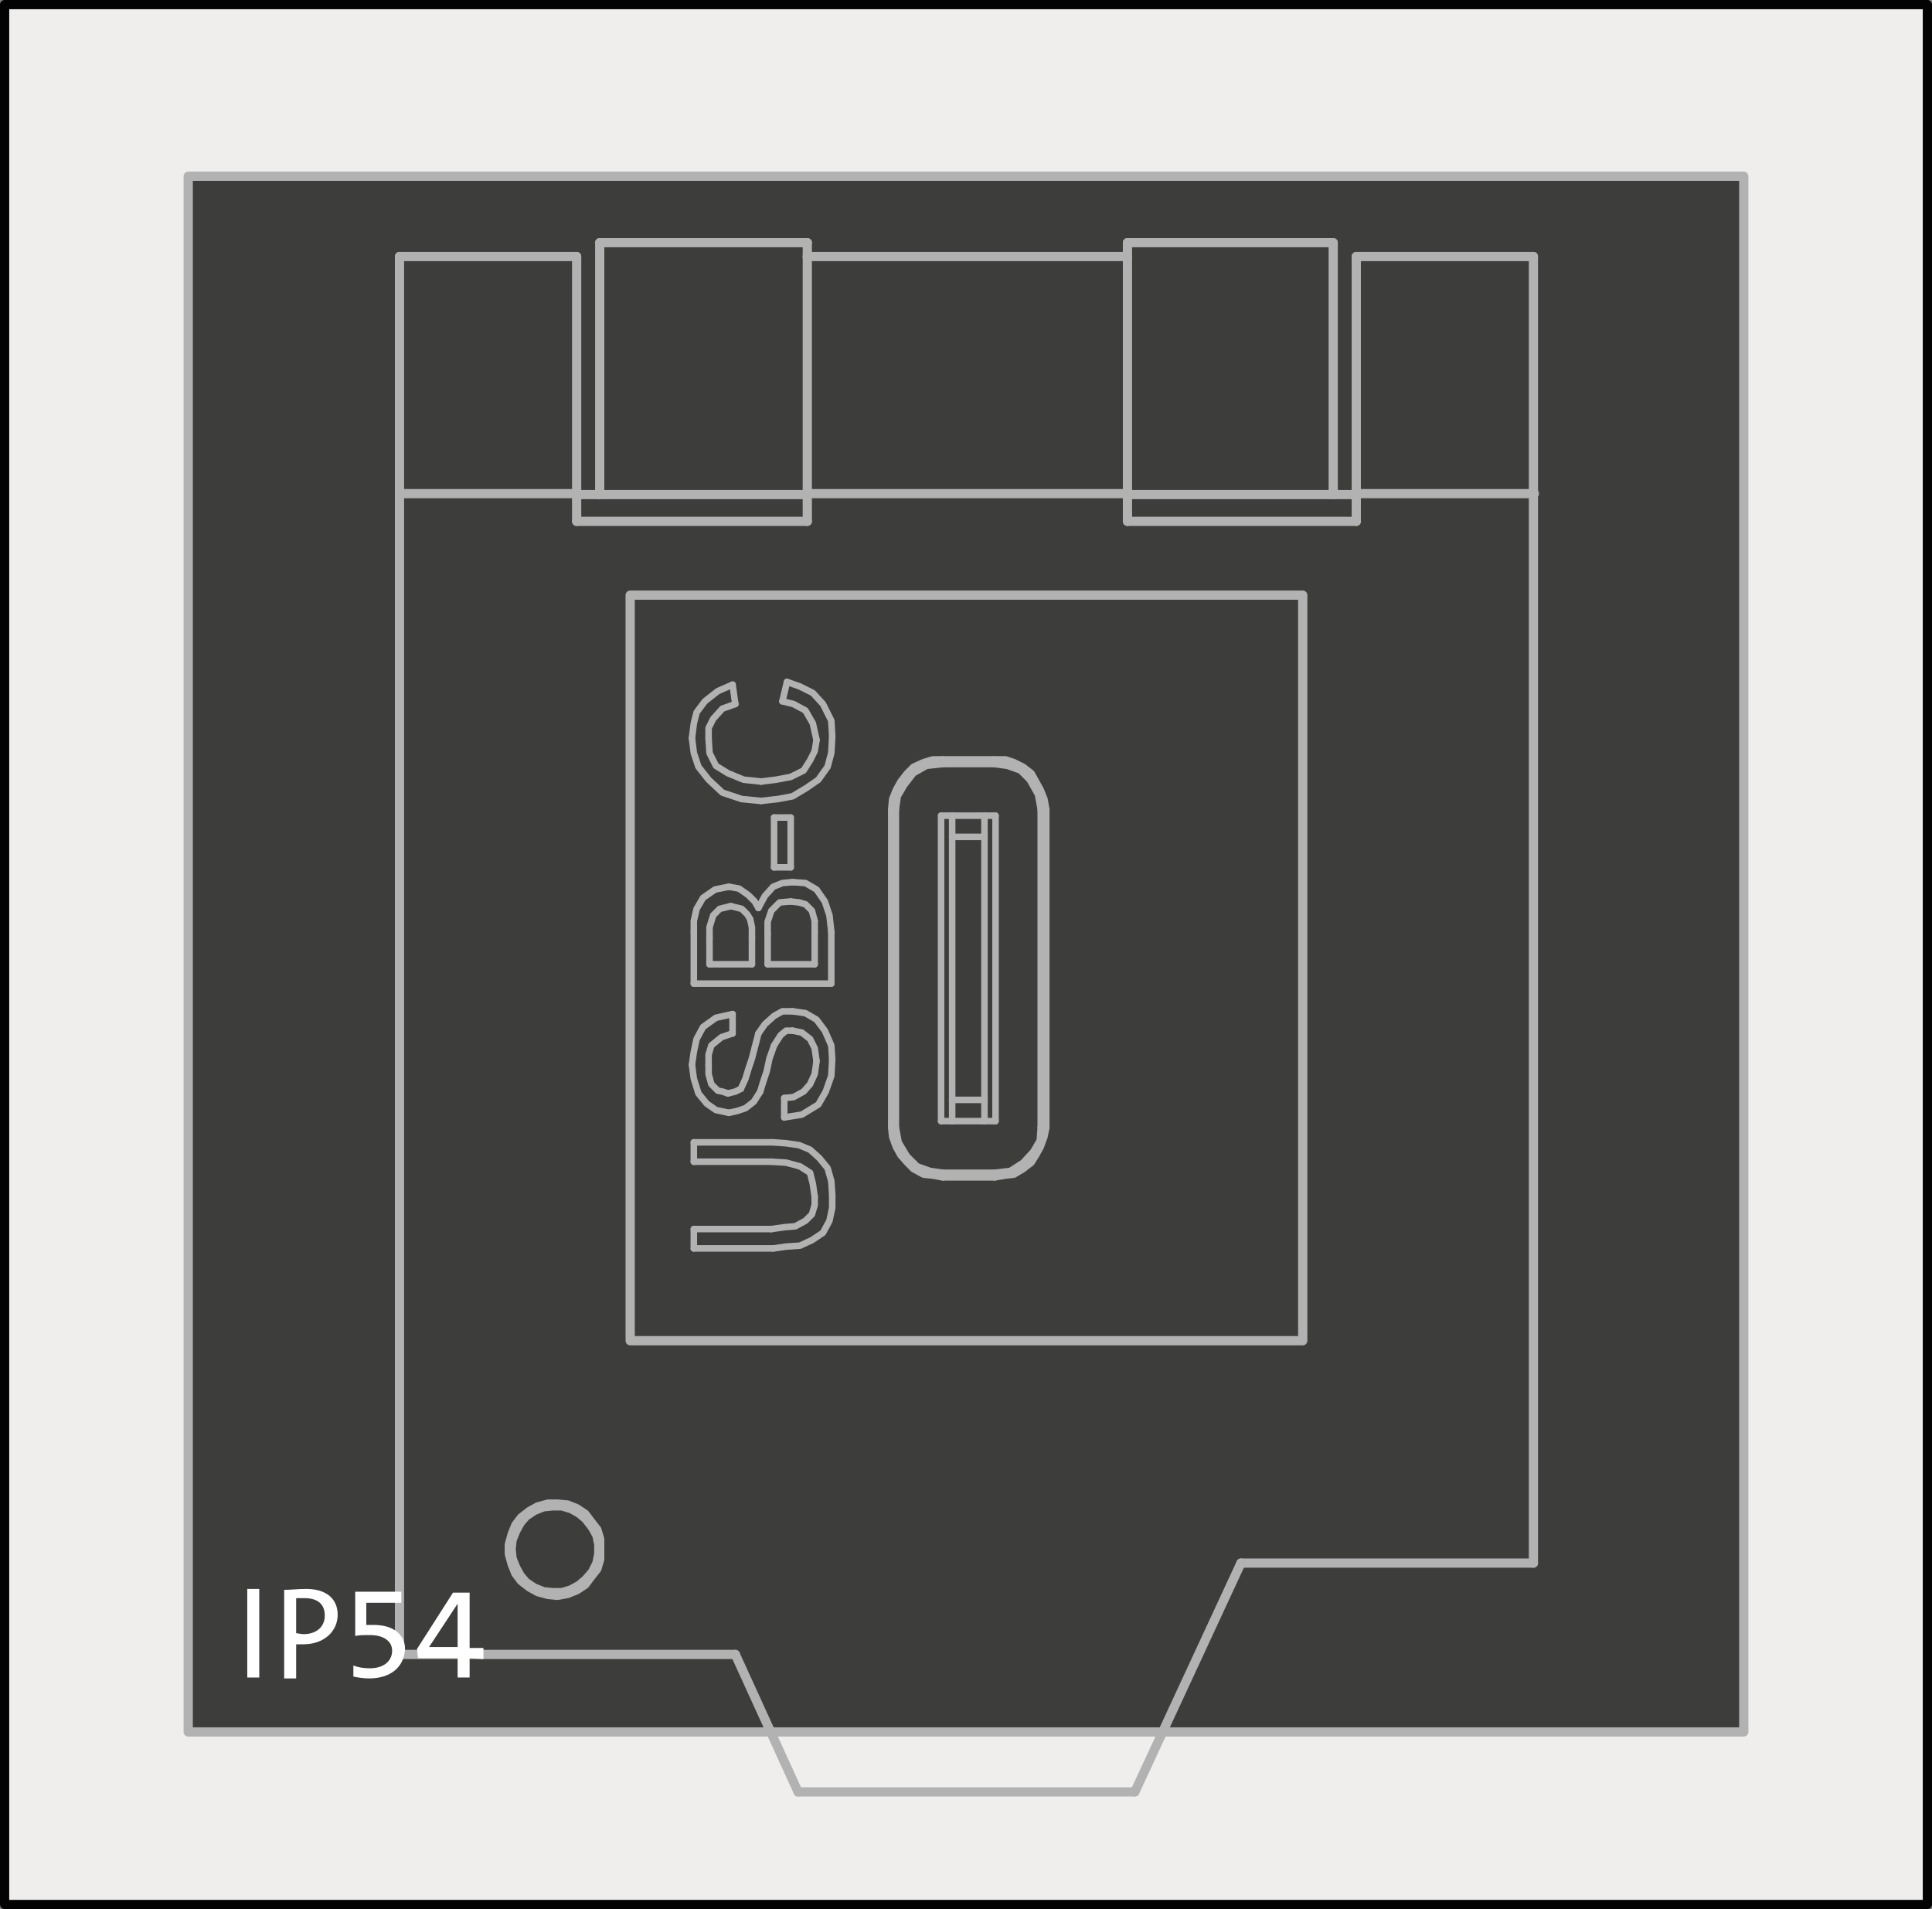
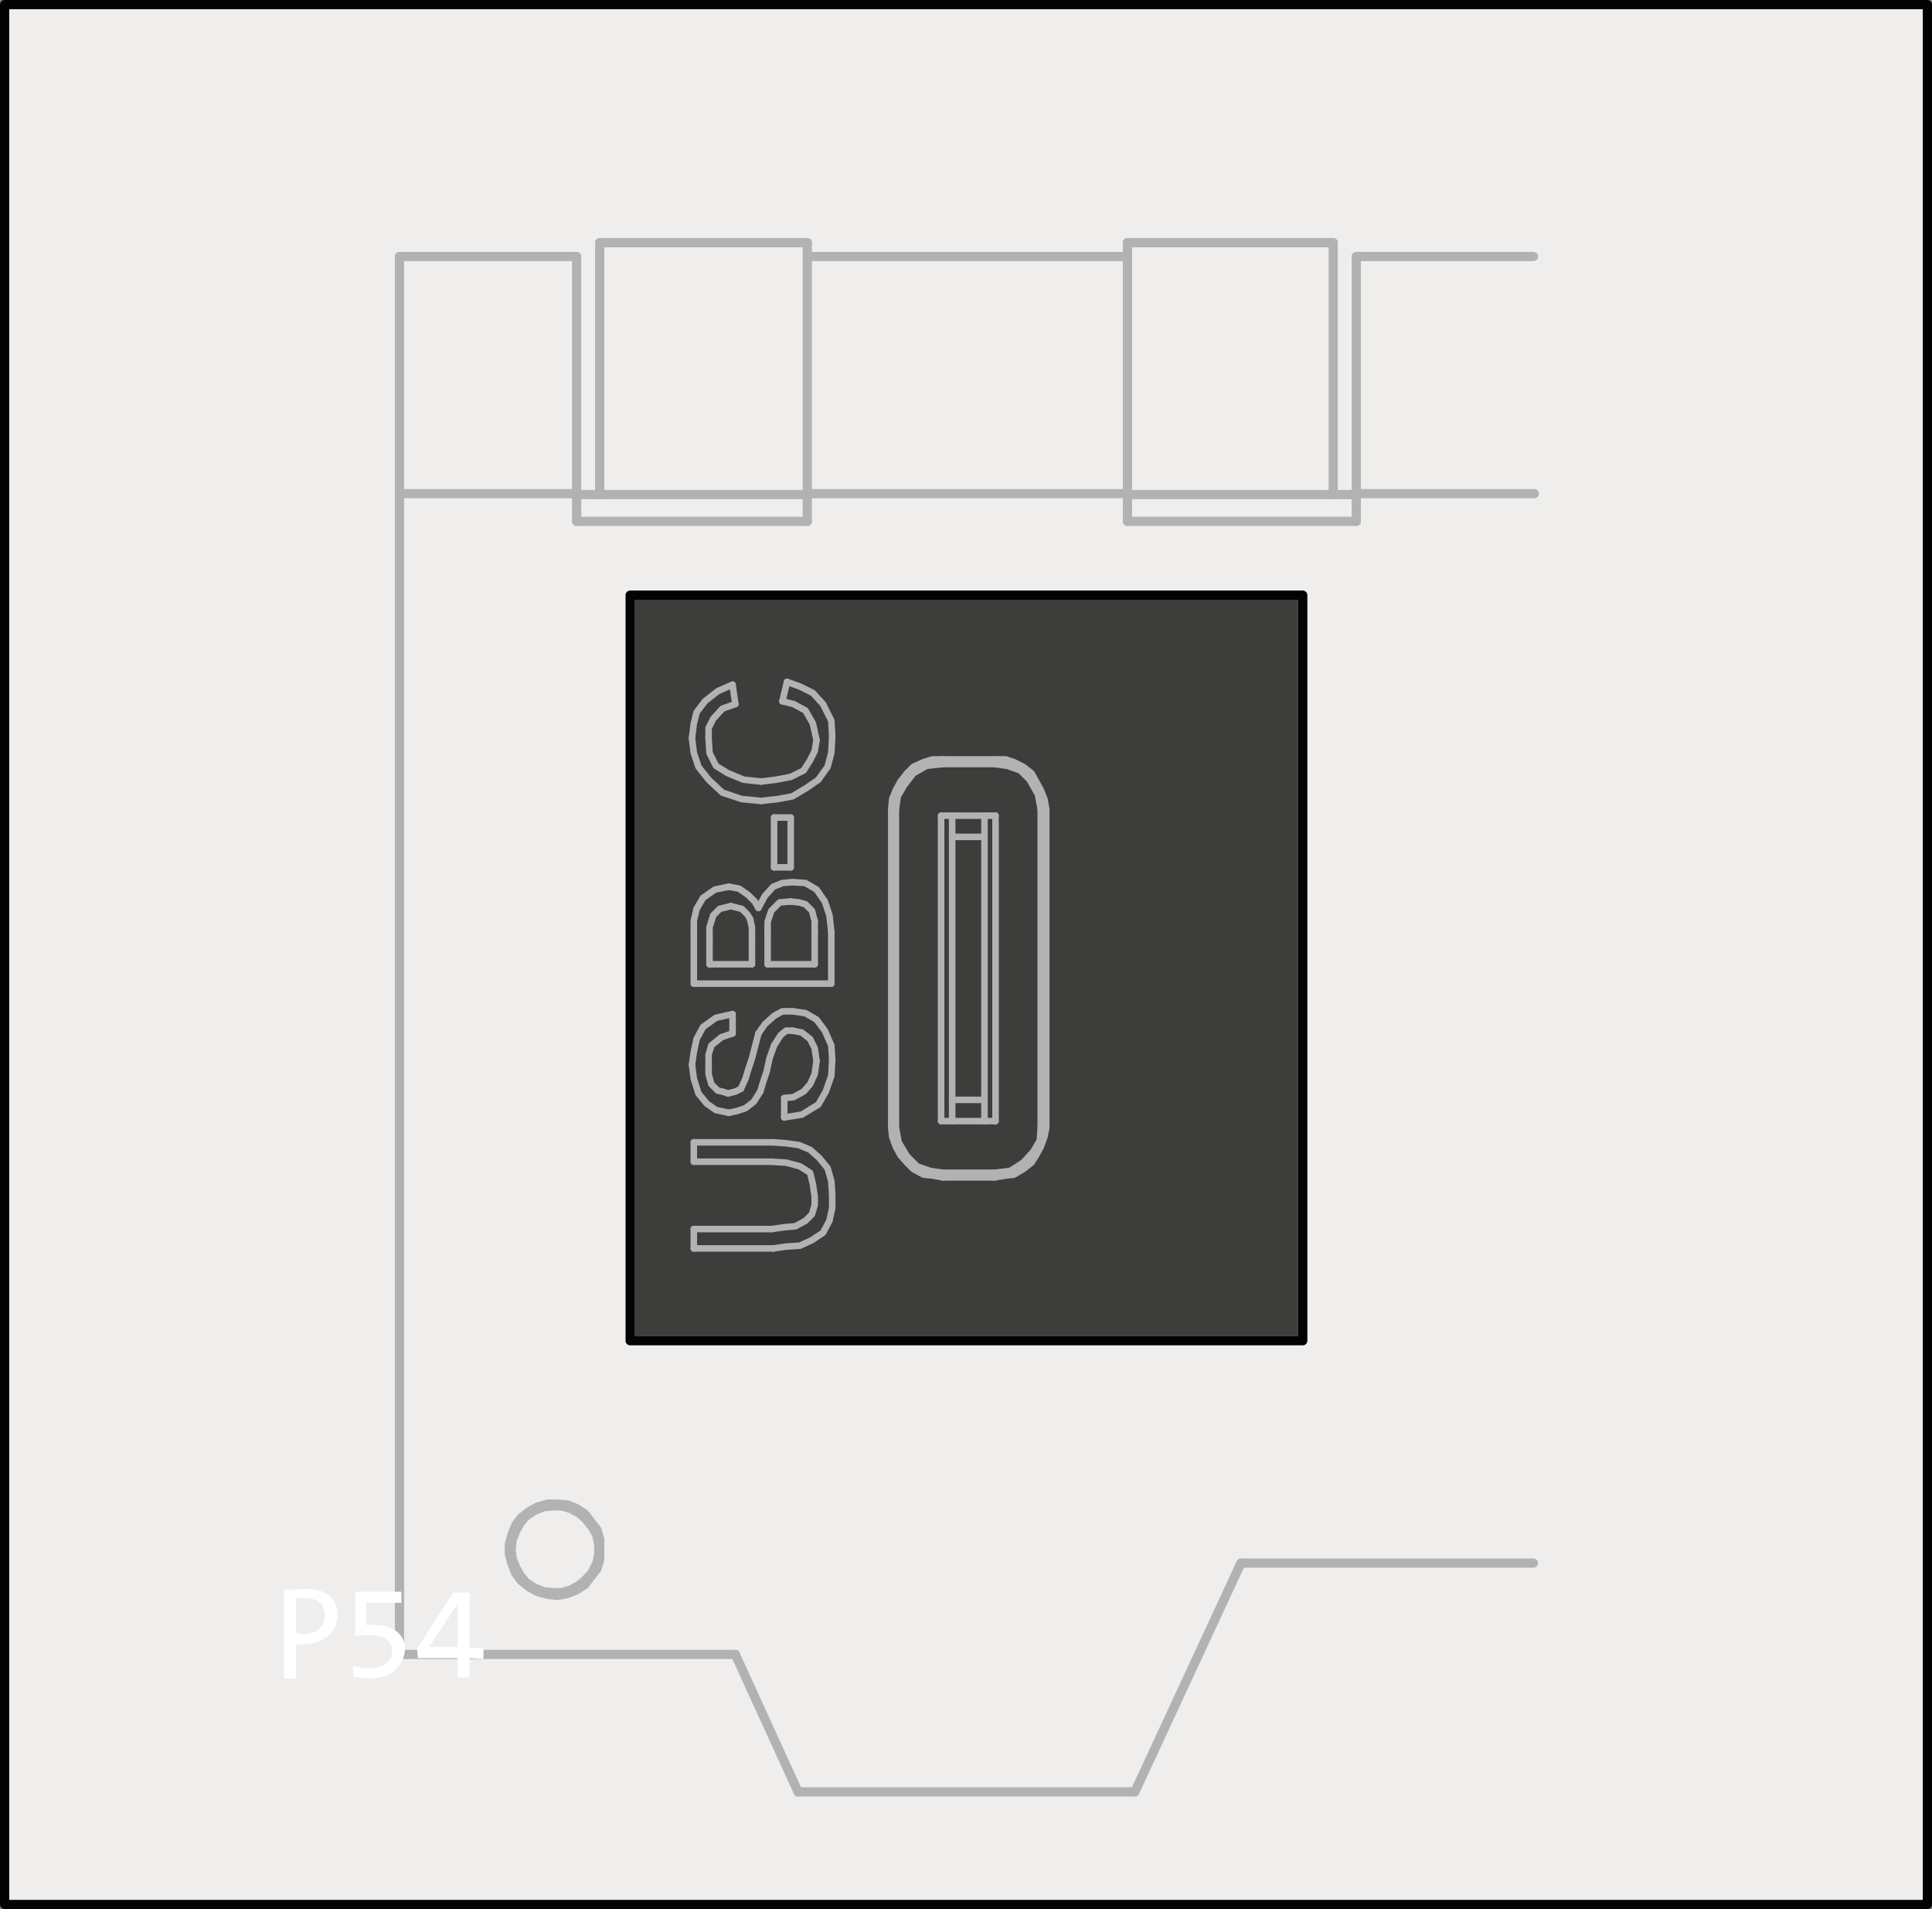
<svg xmlns="http://www.w3.org/2000/svg" version="1.1" id="Ebene_1" x="0px" y="0px" viewBox="0 0 209.4 206.9" enable-background="new 0 0 209.4 206.9" xml:space="preserve">
  <rect x="0" y="0" width="209.4" height="206.9" fill="#808080" stroke="none" />
  <polygon fill="#3D3D3B" stroke="#B3B2B2" stroke-linecap="round" stroke-linejoin="round" stroke-miterlimit="10" points="  141.2,145.3 68.3,145.3 68.3,64.5 141.2,64.5 " />
  <path fill="#EFEEED" stroke="#030304" stroke-linecap="round" stroke-linejoin="round" stroke-miterlimit="10" d="M0.5,0.5v205.9  h208.4V0.5H0.5z M141.2,145.3H68.3V64.5h72.9L141.2,145.3L141.2,145.3z" />
-   <path fill="#3D3D3B" stroke="#B3B2B2" stroke-linecap="round" stroke-linejoin="round" stroke-miterlimit="10" d="M20.4,19.1v168.6  H189V19.1H20.4z M141.2,145.3H68.3V64.5h72.9L141.2,145.3L141.2,145.3z" />
  <polyline fill="none" stroke="#B3B2B2" stroke-width="0.709" stroke-linecap="round" stroke-linejoin="round" stroke-miterlimit="10" points="  106.7,121.5 107.4,121.5 107.9,121.5 " />
  <polyline fill="none" stroke="#B3B2B2" stroke-width="0.709" stroke-linecap="round" stroke-linejoin="round" stroke-miterlimit="10" points="  107.9,121.5 107.9,102.9 107.9,88.4 " />
  <polyline fill="none" stroke="#B3B2B2" stroke-width="0.709" stroke-linecap="round" stroke-linejoin="round" stroke-miterlimit="10" points="  107.9,88.4 107.2,88.4 106.7,88.4 " />
  <polyline fill="none" stroke="#B3B2B2" stroke-width="0.709" stroke-linecap="round" stroke-linejoin="round" stroke-miterlimit="10" points="  102,121.5 102.7,121.5 103.2,121.5 " />
  <polyline fill="none" stroke="#B3B2B2" stroke-width="0.709" stroke-linecap="round" stroke-linejoin="round" stroke-miterlimit="10" points="  103.2,88.4 102.5,88.4 102,88.4 " />
  <polyline fill="none" stroke="#B3B2B2" stroke-width="0.709" stroke-linecap="round" stroke-linejoin="round" stroke-miterlimit="10" points="  102,88.4 102,107 102,121.5 " />
  <polyline fill="none" stroke="#B3B2B2" stroke-width="0.709" stroke-linecap="round" stroke-linejoin="round" stroke-miterlimit="10" points="  106.7,88.4 106.7,89.6 106.7,90.7 " />
  <polyline fill="none" stroke="#B3B2B2" stroke-width="0.709" stroke-linecap="round" stroke-linejoin="round" stroke-miterlimit="10" points="  106.7,88.4 104.8,88.4 103.2,88.4 " />
  <polyline fill="none" stroke="#B3B2B2" stroke-width="0.709" stroke-linecap="round" stroke-linejoin="round" stroke-miterlimit="10" points="  103.2,90.7 103.2,89.3 103.2,88.4 " />
  <polyline fill="none" stroke="#B3B2B2" stroke-width="0.709" stroke-linecap="round" stroke-linejoin="round" stroke-miterlimit="10" points="  106.7,90.7 106.7,106.6 106.7,119.2 " />
  <polyline fill="none" stroke="#B3B2B2" stroke-width="0.709" stroke-linecap="round" stroke-linejoin="round" stroke-miterlimit="10" points="  103.2,90.7 105.1,90.7 106.7,90.7 " />
  <polyline fill="none" stroke="#B3B2B2" stroke-width="0.709" stroke-linecap="round" stroke-linejoin="round" stroke-miterlimit="10" points="  103.2,119.2 103.2,103.3 103.2,90.7 " />
  <polyline fill="none" stroke="#B3B2B2" stroke-width="0.709" stroke-linecap="round" stroke-linejoin="round" stroke-miterlimit="10" points="  106.7,119.2 106.7,120.4 106.7,121.5 " />
  <polyline fill="none" stroke="#B3B2B2" stroke-width="0.709" stroke-linecap="round" stroke-linejoin="round" stroke-miterlimit="10" points="  106.7,119.2 104.8,119.2 103.2,119.2 " />
  <polyline fill="none" stroke="#B3B2B2" stroke-width="0.709" stroke-linecap="round" stroke-linejoin="round" stroke-miterlimit="10" points="  103.2,121.5 103.2,120.3 103.2,119.2 " />
  <polyline fill="none" stroke="#B3B2B2" stroke-width="0.709" stroke-linecap="round" stroke-linejoin="round" stroke-miterlimit="10" points="  103.2,121.5 105.1,121.5 106.7,121.5 " />
  <polyline fill="none" stroke="#B3B2B2" stroke-width="0.709" stroke-linecap="round" stroke-linejoin="round" stroke-miterlimit="10" points="  107.8,127.1 104.6,127.1 102.2,127.1 " />
  <polyline fill="none" stroke="#B3B2B2" stroke-width="0.709" stroke-linecap="round" stroke-linejoin="round" stroke-miterlimit="10" points="  112.8,122.2 112.7,123.6 112,124.8 110.9,126 109.5,126.9 107.8,127.1 " />
  <polyline fill="none" stroke="#B3B2B2" stroke-width="0.709" stroke-linecap="round" stroke-linejoin="round" stroke-miterlimit="10" points="  112.8,87.7 112.8,107 112.8,122.2 " />
  <polyline fill="none" stroke="#B3B2B2" stroke-width="0.709" stroke-linecap="round" stroke-linejoin="round" stroke-miterlimit="10" points="  107.8,82.8 109.2,83 110.6,83.5 111.6,84.5 112.5,86.1 112.8,87.7 " />
  <polyline fill="none" stroke="#B3B2B2" stroke-width="0.709" stroke-linecap="round" stroke-linejoin="round" stroke-miterlimit="10" points="  102.2,82.8 105.3,82.8 107.8,82.8 " />
  <polyline fill="none" stroke="#B3B2B2" stroke-width="0.709" stroke-linecap="round" stroke-linejoin="round" stroke-miterlimit="10" points="  97.1,87.7 97.3,86.3 98,85.1 99,83.8 100.4,83 102.2,82.8 " />
  <polyline fill="none" stroke="#B3B2B2" stroke-width="0.709" stroke-linecap="round" stroke-linejoin="round" stroke-miterlimit="10" points="  97.1,122.2 97.1,102.9 97.1,87.7 " />
  <polyline fill="none" stroke="#B3B2B2" stroke-width="0.709" stroke-linecap="round" stroke-linejoin="round" stroke-miterlimit="10" points="  102.2,127.1 100.8,126.9 99.4,126.4 98.3,125.3 97.4,123.8 97.1,122.2 " />
  <polyline fill="none" stroke="#B3B2B2" stroke-width="0.709" stroke-linecap="round" stroke-linejoin="round" stroke-miterlimit="10" points="  96.6,122.2 96.7,123.2 97.1,124.3 97.6,125.2 98.3,126 99,126.7 100.1,127.3 101.1,127.4 102.2,127.6 " />
  <line fill="none" stroke="#B3B2B2" stroke-width="0.709" stroke-linecap="round" stroke-linejoin="round" stroke-miterlimit="10" x1="96.6" y1="87.7" x2="96.6" y2="122.2" />
  <polyline fill="none" stroke="#B3B2B2" stroke-width="0.709" stroke-linecap="round" stroke-linejoin="round" stroke-miterlimit="10" points="  102.2,82.3 101.1,82.3 100.1,82.6 99,83.1 98.3,83.8 97.6,84.7 97.1,85.6 96.7,86.6 96.6,87.7 " />
  <line fill="none" stroke="#B3B2B2" stroke-width="0.709" stroke-linecap="round" stroke-linejoin="round" stroke-miterlimit="10" x1="107.8" y1="82.3" x2="102.2" y2="82.3" />
  <polyline fill="none" stroke="#B3B2B2" stroke-width="0.709" stroke-linecap="round" stroke-linejoin="round" stroke-miterlimit="10" points="  113.4,87.7 113.2,86.6 112.8,85.6 112.3,84.7 111.8,83.8 110.9,83.1 109.9,82.6 109,82.3 107.8,82.3 " />
  <line fill="none" stroke="#B3B2B2" stroke-width="0.709" stroke-linecap="round" stroke-linejoin="round" stroke-miterlimit="10" x1="113.4" y1="122.2" x2="113.4" y2="87.7" />
  <polyline fill="none" stroke="#B3B2B2" stroke-width="0.709" stroke-linecap="round" stroke-linejoin="round" stroke-miterlimit="10" points="  107.8,127.6 109,127.4 109.9,127.3 110.9,126.7 111.8,126 112.3,125.2 112.8,124.3 113.2,123.2 113.4,122.2 " />
  <line fill="none" stroke="#B3B2B2" stroke-width="0.709" stroke-linecap="round" stroke-linejoin="round" stroke-miterlimit="10" x1="102.2" y1="127.6" x2="107.8" y2="127.6" />
  <line fill="none" stroke="#B3B2B2" stroke-width="0.709" stroke-linecap="round" stroke-linejoin="round" stroke-miterlimit="10" x1="85.7" y1="94" x2="83.9" y2="94" />
  <line fill="none" stroke="#B3B2B2" stroke-width="0.709" stroke-linecap="round" stroke-linejoin="round" stroke-miterlimit="10" x1="85.7" y1="88.6" x2="85.7" y2="94" />
  <line fill="none" stroke="#B3B2B2" stroke-width="0.709" stroke-linecap="round" stroke-linejoin="round" stroke-miterlimit="10" x1="83.9" y1="88.6" x2="85.7" y2="88.6" />
  <line fill="none" stroke="#B3B2B2" stroke-width="0.709" stroke-linecap="round" stroke-linejoin="round" stroke-miterlimit="10" x1="83.9" y1="94" x2="83.9" y2="88.6" />
  <line fill="none" stroke="#B3B2B2" stroke-width="0.709" stroke-linecap="round" stroke-linejoin="round" stroke-miterlimit="10" x1="83.6" y1="125.9" x2="75.2" y2="125.9" />
  <polyline fill="none" stroke="#B3B2B2" stroke-width="0.709" stroke-linecap="round" stroke-linejoin="round" stroke-miterlimit="10" points="  88.3,129.7 88.1,128.3 87.8,127.1 86.7,126.4 85.2,126 83.6,125.9 " />
  <polyline fill="none" stroke="#B3B2B2" stroke-width="0.709" stroke-linecap="round" stroke-linejoin="round" stroke-miterlimit="10" points="  83.6,133.2 85,133 86.2,132.9 87.3,132.3 88,131.6 88.3,130.6 88.3,129.7 " />
  <line fill="none" stroke="#B3B2B2" stroke-width="0.709" stroke-linecap="round" stroke-linejoin="round" stroke-miterlimit="10" x1="75.2" y1="133.2" x2="83.6" y2="133.2" />
  <line fill="none" stroke="#B3B2B2" stroke-width="0.709" stroke-linecap="round" stroke-linejoin="round" stroke-miterlimit="10" x1="75.2" y1="135.3" x2="75.2" y2="133.2" />
  <line fill="none" stroke="#B3B2B2" stroke-width="0.709" stroke-linecap="round" stroke-linejoin="round" stroke-miterlimit="10" x1="83.8" y1="135.3" x2="75.2" y2="135.3" />
  <polyline fill="none" stroke="#B3B2B2" stroke-width="0.709" stroke-linecap="round" stroke-linejoin="round" stroke-miterlimit="10" points="  90.2,129.5 90.2,130.9 89.9,132.3 89.2,133.6 88,134.4 86.7,135 85.2,135.1 83.8,135.3 " />
  <polyline fill="none" stroke="#B3B2B2" stroke-width="0.709" stroke-linecap="round" stroke-linejoin="round" stroke-miterlimit="10" points="  83.8,123.8 85.2,123.9 86.6,124.1 87.8,124.6 88.8,125.5 89.7,126.6 90.1,128 90.2,129.5 " />
  <line fill="none" stroke="#B3B2B2" stroke-width="0.709" stroke-linecap="round" stroke-linejoin="round" stroke-miterlimit="10" x1="75.2" y1="123.8" x2="83.8" y2="123.8" />
  <line fill="none" stroke="#B3B2B2" stroke-width="0.709" stroke-linecap="round" stroke-linejoin="round" stroke-miterlimit="10" x1="75.2" y1="125.9" x2="75.2" y2="123.8" />
  <polyline fill="none" stroke="#B3B2B2" stroke-width="0.709" stroke-linecap="round" stroke-linejoin="round" stroke-miterlimit="10" points="  79.2,98.2 78,98.5 77.6,98.9 77.3,99.2 76.9,100.5 76.9,101.7 " />
  <line fill="none" stroke="#B3B2B2" stroke-width="0.709" stroke-linecap="round" stroke-linejoin="round" stroke-miterlimit="10" x1="90.1" y1="101" x2="90.1" y2="106.6" />
  <polyline fill="none" stroke="#B3B2B2" stroke-width="0.709" stroke-linecap="round" stroke-linejoin="round" stroke-miterlimit="10" points="  85.9,95.6 87.3,95.7 88.5,96.4 89.4,97.7 89.9,99.2 90.1,101 " />
  <polyline fill="none" stroke="#B3B2B2" stroke-width="0.709" stroke-linecap="round" stroke-linejoin="round" stroke-miterlimit="10" points="  82.2,98.4 82.9,97.1 83.8,96.1 84.8,95.7 85.9,95.6 " />
  <polyline fill="none" stroke="#B3B2B2" stroke-width="0.709" stroke-linecap="round" stroke-linejoin="round" stroke-miterlimit="10" points="  79,96.1 80.1,96.3 81.1,97 81.8,97.7 82.2,98.4 " />
  <polyline fill="none" stroke="#B3B2B2" stroke-width="0.709" stroke-linecap="round" stroke-linejoin="round" stroke-miterlimit="10" points="  75.2,101 75.2,99.8 75.5,98.5 76.2,97.3 77.5,96.4 79,96.1 " />
  <line fill="none" stroke="#B3B2B2" stroke-width="0.709" stroke-linecap="round" stroke-linejoin="round" stroke-miterlimit="10" x1="75.2" y1="106.6" x2="75.2" y2="101" />
  <line fill="none" stroke="#B3B2B2" stroke-width="0.709" stroke-linecap="round" stroke-linejoin="round" stroke-miterlimit="10" x1="90.1" y1="106.6" x2="75.2" y2="106.6" />
  <line fill="none" stroke="#B3B2B2" stroke-width="0.709" stroke-linecap="round" stroke-linejoin="round" stroke-miterlimit="10" x1="81.5" y1="104.5" x2="81.5" y2="101.5" />
  <line fill="none" stroke="#B3B2B2" stroke-width="0.709" stroke-linecap="round" stroke-linejoin="round" stroke-miterlimit="10" x1="76.9" y1="104.5" x2="81.5" y2="104.5" />
  <line fill="none" stroke="#B3B2B2" stroke-width="0.709" stroke-linecap="round" stroke-linejoin="round" stroke-miterlimit="10" x1="76.9" y1="101.7" x2="76.9" y2="104.5" />
  <polyline fill="none" stroke="#B3B2B2" stroke-width="0.709" stroke-linecap="round" stroke-linejoin="round" stroke-miterlimit="10" points="  81.3,99.6 81,99.1 80.4,98.5 79.2,98.2 " />
  <polyline fill="none" stroke="#B3B2B2" stroke-width="0.709" stroke-linecap="round" stroke-linejoin="round" stroke-miterlimit="10" points="  81.5,101.5 81.5,100.5 81.3,99.6 " />
  <line fill="none" stroke="#B3B2B2" stroke-width="0.709" stroke-linecap="round" stroke-linejoin="round" stroke-miterlimit="10" x1="88.3" y1="104.5" x2="88.3" y2="101" />
  <line fill="none" stroke="#B3B2B2" stroke-width="0.709" stroke-linecap="round" stroke-linejoin="round" stroke-miterlimit="10" x1="83.2" y1="104.5" x2="88.3" y2="104.5" />
  <line fill="none" stroke="#B3B2B2" stroke-width="0.709" stroke-linecap="round" stroke-linejoin="round" stroke-miterlimit="10" x1="83.2" y1="101.2" x2="83.2" y2="104.5" />
  <polyline fill="none" stroke="#B3B2B2" stroke-width="0.709" stroke-linecap="round" stroke-linejoin="round" stroke-miterlimit="10" points="  85.7,97.7 84.5,97.8 83.9,98.4 83.6,98.7 83.2,99.9 83.2,101.2 " />
  <polyline fill="none" stroke="#B3B2B2" stroke-width="0.709" stroke-linecap="round" stroke-linejoin="round" stroke-miterlimit="10" points="  88.3,99.8 88,98.7 87.3,98 86.6,97.8 85.7,97.7 " />
  <polyline fill="none" stroke="#B3B2B2" stroke-width="0.709" stroke-linecap="round" stroke-linejoin="round" stroke-miterlimit="10" points="  88.3,101 88.3,100.3 88.3,99.8 " />
  <polyline fill="none" stroke="#B3B2B2" stroke-width="0.709" stroke-linecap="round" stroke-linejoin="round" stroke-miterlimit="10" points="  79,120.6 77.6,120.3 76.6,119.6 75.7,118.5 75.2,116.9 75,115.4 " />
  <polyline fill="none" stroke="#B3B2B2" stroke-width="0.709" stroke-linecap="round" stroke-linejoin="round" stroke-miterlimit="10" points="  90.2,114.8 90.1,116.6 89.5,118.3 88.7,119.7 86.9,120.8 85,121.1 " />
  <polyline fill="none" stroke="#B3B2B2" stroke-width="0.709" stroke-linecap="round" stroke-linejoin="round" stroke-miterlimit="10" points="  85.9,109.6 87.3,109.8 88.5,110.5 89.4,111.7 90.1,113.3 90.2,114.8 " />
  <polyline fill="none" stroke="#B3B2B2" stroke-width="0.709" stroke-linecap="round" stroke-linejoin="round" stroke-miterlimit="10" points="  82.2,112 82.9,111 83.9,110.1 84.8,109.6 85.9,109.6 " />
  <polyline fill="none" stroke="#B3B2B2" stroke-width="0.709" stroke-linecap="round" stroke-linejoin="round" stroke-miterlimit="10" points="  80.3,118 80.8,116.9 81.1,115.9 81.5,114.7 82.2,112 " />
  <polyline fill="none" stroke="#B3B2B2" stroke-width="0.709" stroke-linecap="round" stroke-linejoin="round" stroke-miterlimit="10" points="  78.9,118.5 79.7,118.3 80.3,118 " />
  <polyline fill="none" stroke="#B3B2B2" stroke-width="0.709" stroke-linecap="round" stroke-linejoin="round" stroke-miterlimit="10" points="  76.8,115.4 76.8,116.4 77.1,117.5 77.8,118.2 78.3,118.3 78.9,118.5 " />
  <polyline fill="none" stroke="#B3B2B2" stroke-width="0.709" stroke-linecap="round" stroke-linejoin="round" stroke-miterlimit="10" points="  79.4,112 78.2,112.4 77.1,113.3 76.8,114.3 76.8,115.4 " />
  <line fill="none" stroke="#B3B2B2" stroke-width="0.709" stroke-linecap="round" stroke-linejoin="round" stroke-miterlimit="10" x1="79.4" y1="109.9" x2="79.4" y2="112" />
  <polyline fill="none" stroke="#B3B2B2" stroke-width="0.709" stroke-linecap="round" stroke-linejoin="round" stroke-miterlimit="10" points="  75,115.4 75.2,114 75.5,112.6 76.2,111.3 77.6,110.3 79.4,109.9 " />
  <polyline fill="none" stroke="#B3B2B2" stroke-width="0.709" stroke-linecap="round" stroke-linejoin="round" stroke-miterlimit="10" points="  82.4,118.3 81.7,119.4 80.8,120.1 79.9,120.4 79,120.6 " />
  <polyline fill="none" stroke="#B3B2B2" stroke-width="0.709" stroke-linecap="round" stroke-linejoin="round" stroke-miterlimit="10" points="  83.9,113.3 83.4,114.7 83.1,116.1 82.7,117.3 82.4,118.3 " />
  <polyline fill="none" stroke="#B3B2B2" stroke-width="0.709" stroke-linecap="round" stroke-linejoin="round" stroke-miterlimit="10" points="  85.9,111.7 85.2,111.7 84.6,112.2 83.9,113.3 " />
  <polyline fill="none" stroke="#B3B2B2" stroke-width="0.709" stroke-linecap="round" stroke-linejoin="round" stroke-miterlimit="10" points="  88.5,115 88.3,113.6 87.8,112.6 86.9,111.9 85.9,111.7 " />
  <polyline fill="none" stroke="#B3B2B2" stroke-width="0.709" stroke-linecap="round" stroke-linejoin="round" stroke-miterlimit="10" points="  85,119 86,118.9 87.1,118.3 87.8,117.5 88.3,116.4 88.5,115 " />
  <line fill="none" stroke="#B3B2B2" stroke-width="0.709" stroke-linecap="round" stroke-linejoin="round" stroke-miterlimit="10" x1="85" y1="121.1" x2="85" y2="119" />
  <polyline fill="none" stroke="#B3B2B2" stroke-width="0.709" stroke-linecap="round" stroke-linejoin="round" stroke-miterlimit="10" points="  88.5,80.2 88.1,78.4 87.3,77 86,76.3 84.8,76 " />
  <polyline fill="none" stroke="#B3B2B2" stroke-width="0.709" stroke-linecap="round" stroke-linejoin="round" stroke-miterlimit="10" points="  82.5,84.7 84.1,84.5 85.7,84.2 87.1,83.5 87.8,82.4 88.3,81.4 88.5,80.2 " />
  <polyline fill="none" stroke="#B3B2B2" stroke-width="0.709" stroke-linecap="round" stroke-linejoin="round" stroke-miterlimit="10" points="  76.8,80 76.9,81.6 77.6,83 78.9,83.8 80.6,84.5 82.5,84.7 " />
  <polyline fill="none" stroke="#B3B2B2" stroke-width="0.709" stroke-linecap="round" stroke-linejoin="round" stroke-miterlimit="10" points="  79.7,76.3 78.3,76.8 77.3,77.9 76.8,78.9 76.8,80 " />
  <line fill="none" stroke="#B3B2B2" stroke-width="0.709" stroke-linecap="round" stroke-linejoin="round" stroke-miterlimit="10" x1="79.4" y1="74.2" x2="79.7" y2="76.3" />
  <polyline fill="none" stroke="#B3B2B2" stroke-width="0.709" stroke-linecap="round" stroke-linejoin="round" stroke-miterlimit="10" points="  75,80 75.2,78.4 75.5,77.2 76.4,76 77.8,74.9 79.4,74.2 " />
  <polyline fill="none" stroke="#B3B2B2" stroke-width="0.709" stroke-linecap="round" stroke-linejoin="round" stroke-miterlimit="10" points="  82.5,86.8 80.4,86.6 78.3,85.9 76.8,84.5 75.7,83.1 75.2,81.6 75,80 " />
  <polyline fill="none" stroke="#B3B2B2" stroke-width="0.709" stroke-linecap="round" stroke-linejoin="round" stroke-miterlimit="10" points="  90.2,79.8 90.1,81.6 89.7,83.1 88.7,84.5 87.4,85.4 85.9,86.3 84.3,86.6 82.5,86.8 " />
  <polyline fill="none" stroke="#B3B2B2" stroke-width="0.709" stroke-linecap="round" stroke-linejoin="round" stroke-miterlimit="10" points="  85.3,73.9 86.7,74.4 88.1,75.1 89.2,76.3 90.1,78.1 90.2,79.8 " />
  <line fill="none" stroke="#B3B2B2" stroke-width="0.709" stroke-linecap="round" stroke-linejoin="round" stroke-miterlimit="10" x1="84.8" y1="76" x2="85.3" y2="73.9" />
  <g>
    <line fill="none" stroke="#B3B2B2" stroke-linecap="round" stroke-linejoin="round" stroke-miterlimit="10" x1="147" y1="53.6" x2="144.5" y2="53.6" />
    <line fill="none" stroke="#B3B2B2" stroke-linecap="round" stroke-linejoin="round" stroke-miterlimit="10" x1="65" y1="53.6" x2="62.5" y2="53.6" />
    <line fill="none" stroke="#B3B2B2" stroke-linecap="round" stroke-linejoin="round" stroke-miterlimit="10" x1="65" y1="53.6" x2="65" y2="26.3" />
    <line fill="none" stroke="#B3B2B2" stroke-linecap="round" stroke-linejoin="round" stroke-miterlimit="10" x1="87.5" y1="27.8" x2="87.5" y2="26.3" />
    <line fill="none" stroke="#B3B2B2" stroke-linecap="round" stroke-linejoin="round" stroke-miterlimit="10" x1="65" y1="26.3" x2="87.5" y2="26.3" />
    <line fill="none" stroke="#B3B2B2" stroke-linecap="round" stroke-linejoin="round" stroke-miterlimit="10" x1="65" y1="53.6" x2="87.5" y2="53.6" />
    <line fill="none" stroke="#B3B2B2" stroke-linecap="round" stroke-linejoin="round" stroke-miterlimit="10" x1="122.2" y1="27.8" x2="122.2" y2="26.3" />
    <line fill="none" stroke="#B3B2B2" stroke-linecap="round" stroke-linejoin="round" stroke-miterlimit="10" x1="144.5" y1="53.6" x2="122.2" y2="53.6" />
    <line fill="none" stroke="#B3B2B2" stroke-linecap="round" stroke-linejoin="round" stroke-miterlimit="10" x1="144.5" y1="53.6" x2="144.5" y2="26.3" />
    <line fill="none" stroke="#B3B2B2" stroke-linecap="round" stroke-linejoin="round" stroke-miterlimit="10" x1="144.5" y1="26.3" x2="122.2" y2="26.3" />
    <polyline fill="none" stroke="#B3B2B2" stroke-linecap="round" stroke-linejoin="round" stroke-miterlimit="10" points="   55.4,167.9 55.5,166.9 55.9,165.9 56.4,165 57,164.3 57.9,163.7 58.9,163.3 59.9,163.2 60.9,163.2 61.9,163.5 62.8,164 63.5,164.6    64.2,165.5 64.7,166.4 64.9,167.4 64.9,168.4 64.7,169.4 64.2,170.4 63.5,171.2 62.8,171.8 61.9,172.3 60.9,172.6 59.9,172.6    58.9,172.5 57.9,172.1 57,171.5 56.4,170.8 55.9,169.9 55.5,168.9 55.4,167.9  " />
    <line fill="none" stroke="#B3B2B2" stroke-linecap="round" stroke-linejoin="round" stroke-miterlimit="10" x1="122.2" y1="27.8" x2="122.2" y2="56.5" />
    <polyline fill="none" stroke="#B3B2B2" stroke-linecap="round" stroke-linejoin="round" stroke-miterlimit="10" points="65,167.9    65,166.8 64.7,165.8 64,164.9 63.4,164.1 62.5,163.5 61.5,163.1 60.4,163 59.4,163 58.3,163.3 57.4,163.8 56.5,164.5 55.9,165.3    55.5,166.3 55.2,167.4 55.2,168.4 55.5,169.5 55.9,170.5 56.5,171.3 57.4,172 58.3,172.5 59.4,172.8 60.4,172.9 61.5,172.7    62.5,172.3 63.4,171.7 64,170.9 64.7,170 65,169 65,167.9  " />
    <line fill="none" stroke="#B3B2B2" stroke-linecap="round" stroke-linejoin="round" stroke-miterlimit="10" x1="62.5" y1="56.5" x2="87.5" y2="56.5" />
    <line fill="none" stroke="#B3B2B2" stroke-linecap="round" stroke-linejoin="round" stroke-miterlimit="10" x1="62.5" y1="56.5" x2="62.5" y2="27.8" />
    <line fill="none" stroke="#B3B2B2" stroke-linecap="round" stroke-linejoin="round" stroke-miterlimit="10" x1="62.5" y1="27.8" x2="43.3" y2="27.8" />
    <line fill="none" stroke="#B3B2B2" stroke-linecap="round" stroke-linejoin="round" stroke-miterlimit="10" x1="43.3" y1="27.8" x2="43.3" y2="179.3" />
    <line fill="none" stroke="#B3B2B2" stroke-linecap="round" stroke-linejoin="round" stroke-miterlimit="10" x1="43.3" y1="179.3" x2="79.7" y2="179.3" />
    <line fill="none" stroke="#B3B2B2" stroke-linecap="round" stroke-linejoin="round" stroke-miterlimit="10" x1="79.7" y1="179.3" x2="86.5" y2="194.2" />
    <line fill="none" stroke="#B3B2B2" stroke-linecap="round" stroke-linejoin="round" stroke-miterlimit="10" x1="86.5" y1="194.2" x2="123" y2="194.2" />
    <line fill="none" stroke="#B3B2B2" stroke-linecap="round" stroke-linejoin="round" stroke-miterlimit="10" x1="123" y1="194.2" x2="134.5" y2="169.4" />
    <line fill="none" stroke="#B3B2B2" stroke-linecap="round" stroke-linejoin="round" stroke-miterlimit="10" x1="134.5" y1="169.4" x2="166.2" y2="169.4" />
-     <line fill="none" stroke="#B3B2B2" stroke-linecap="round" stroke-linejoin="round" stroke-miterlimit="10" x1="166.2" y1="169.4" x2="166.2" y2="27.8" />
    <line fill="none" stroke="#B3B2B2" stroke-linecap="round" stroke-linejoin="round" stroke-miterlimit="10" x1="166.2" y1="27.8" x2="147" y2="27.8" />
    <line fill="none" stroke="#B3B2B2" stroke-linecap="round" stroke-linejoin="round" stroke-miterlimit="10" x1="147" y1="27.8" x2="147" y2="56.5" />
    <line fill="none" stroke="#B3B2B2" stroke-linecap="round" stroke-linejoin="round" stroke-miterlimit="10" x1="147" y1="56.5" x2="122.2" y2="56.5" />
    <line fill="none" stroke="#B3B2B2" stroke-linecap="round" stroke-linejoin="round" stroke-miterlimit="10" x1="122.2" y1="27.8" x2="87.5" y2="27.8" />
    <line fill="none" stroke="#B3B2B2" stroke-linecap="round" stroke-linejoin="round" stroke-miterlimit="10" x1="87.5" y1="56.5" x2="87.5" y2="27.8" />
    <line fill="none" stroke="#B3B2B2" stroke-linecap="round" stroke-linejoin="round" stroke-miterlimit="10" x1="62.6" y1="53.5" x2="43.3" y2="53.5" />
    <line fill="none" stroke="#B3B2B2" stroke-linecap="round" stroke-linejoin="round" stroke-miterlimit="10" x1="122.2" y1="53.5" x2="87.5" y2="53.5" />
    <line fill="none" stroke="#B3B2B2" stroke-linecap="round" stroke-linejoin="round" stroke-miterlimit="10" x1="166.3" y1="53.5" x2="147" y2="53.5" />
  </g>
  <g enable-background="new    ">
-     <path fill="#FFFFFF" d="M26.8,181.8v-9.6h1.3v9.6H26.8z" />
+     <path fill="#FFFFFF" d="M26.8,181.8v-9.6h1.3H26.8z" />
    <path fill="#FFFFFF" d="M32.9,178.2c-0.2,0-0.5,0-0.8,0v3.7h-1.3v-9.6c0.7,0,1.5-0.1,2.4-0.1c2.2,0,3.4,1.1,3.4,2.8   C36.6,176.8,35.1,178.2,32.9,178.2z M33,173.2c-0.4,0-0.6,0-0.9,0v3.8c0.2,0,0.5,0.1,0.8,0.1c1.4,0,2.3-0.8,2.3-2   S34.5,173.2,33,173.2z" />
    <path fill="#FFFFFF" d="M40,181.9c-0.6,0-1.2-0.1-1.7-0.2v-1.2c0.5,0.2,1.1,0.3,1.8,0.3c1.5,0,2.4-0.8,2.4-1.9c0-1.1-1-1.7-2.4-1.7   c-0.6,0-1.2,0-1.6,0.1v-4.8h5v1.2h-3.8v2.4c0.2,0,0.6,0,0.8,0c2.2,0,3.4,1.1,3.4,2.6C43.8,180.7,42.3,181.9,40,181.9z" />
    <path fill="#FFFFFF" d="M50.9,179.7v2.1h-1.3v-2.1h-4.3l-0.1-1l3.9-6.1h1.8v6h1.5v1.2L50.9,179.7L50.9,179.7z M49.6,173.8   L49.6,173.8l-3.1,4.7c0.9,0,2.5,0,3.1,0V173.8z" />
  </g>
</svg>